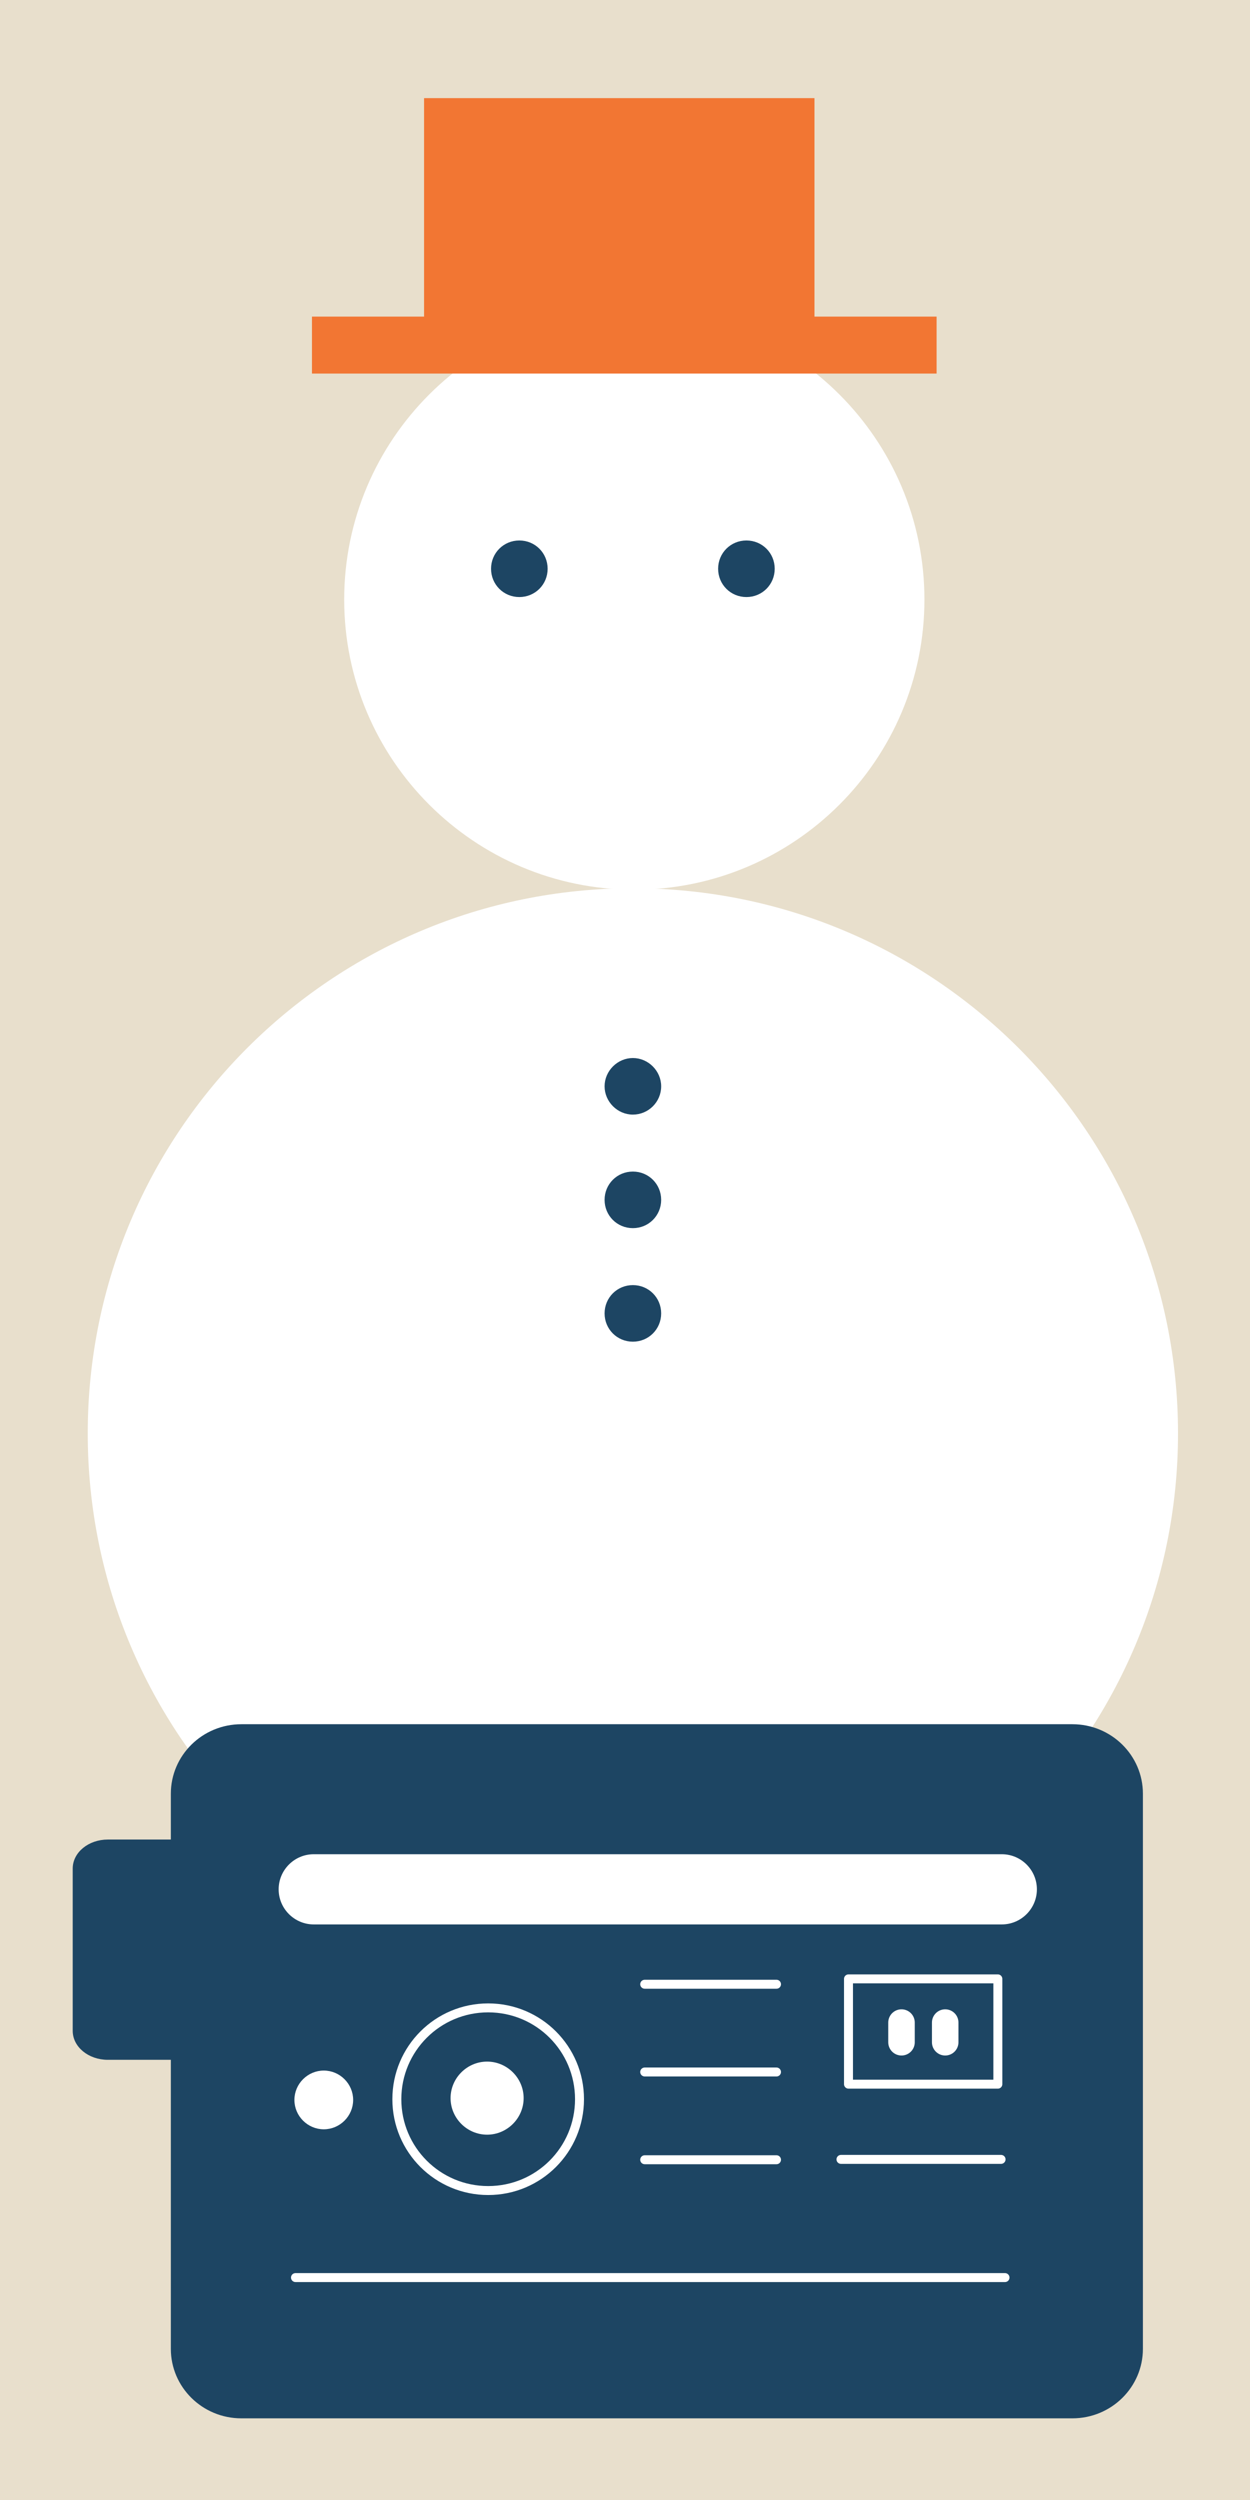
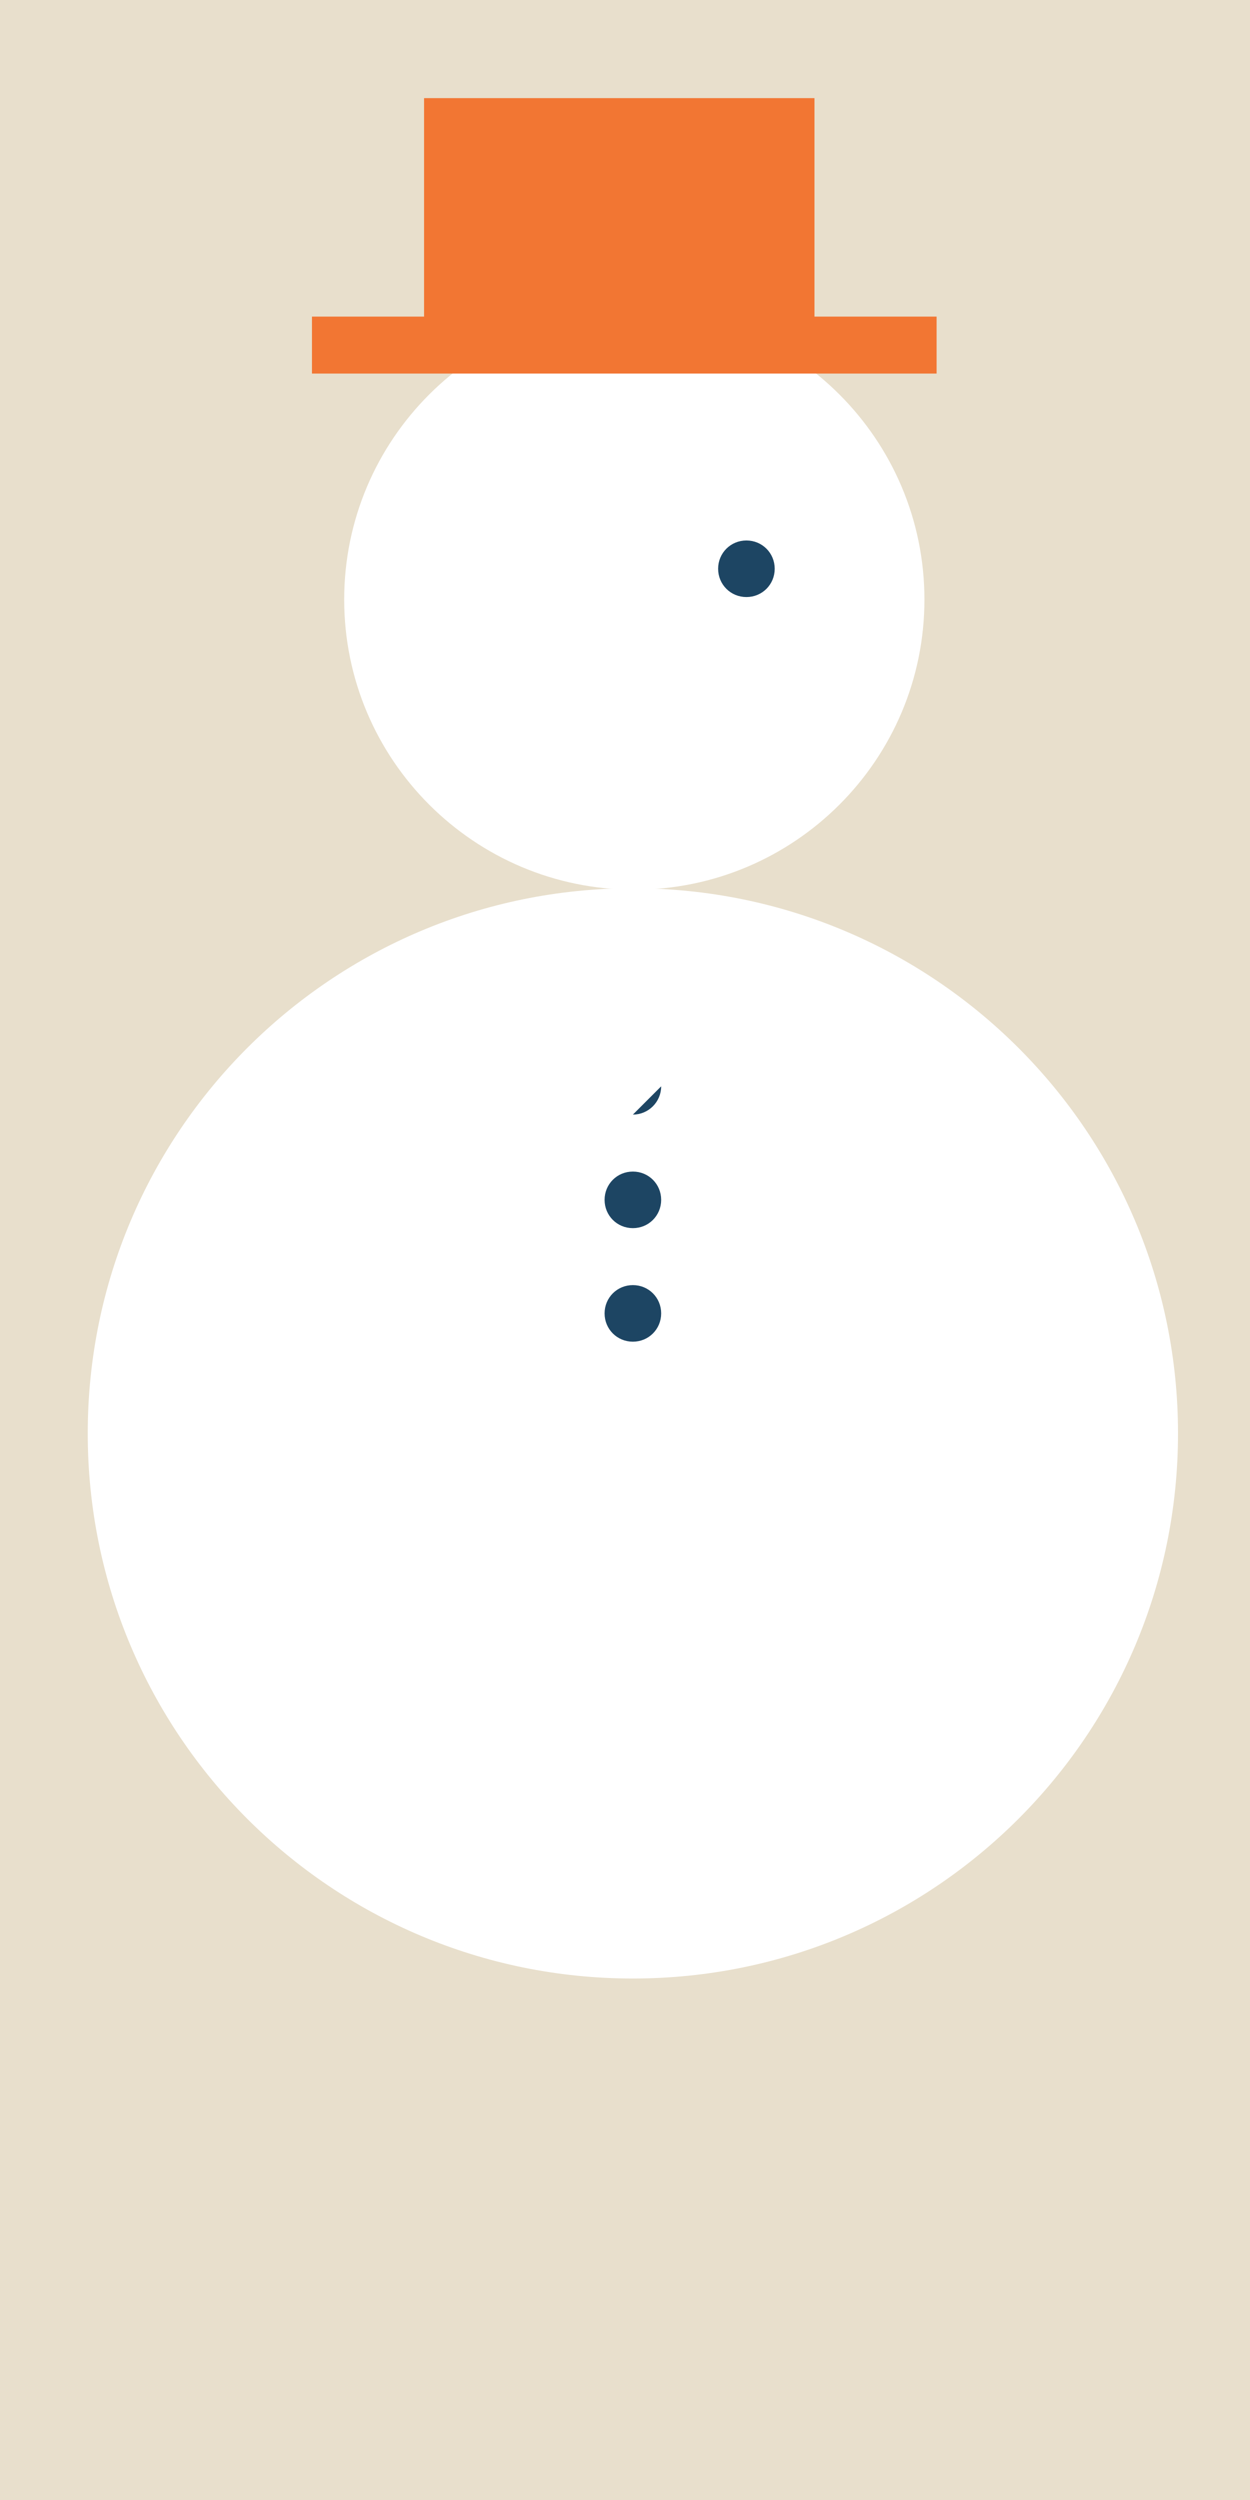
<svg xmlns="http://www.w3.org/2000/svg" id="_レイヤー_1" data-name="レイヤー_1" version="1.1" viewBox="0 0 349 698">
  <defs>
    <style>
      .st0, .st1, .st2, .st3 {
        fill: none;
      }

      .st4 {
        fill: #1d4563;
      }

      .st5 {
        fill: #e8dfcc;
      }

      .st6 {
        clip-path: url(#clippath-1);
      }

      .st7 {
        fill: #fff;
      }

      .st8 {
        fill: #f27633;
      }

      .st1, .st2 {
        stroke-linecap: round;
      }

      .st1, .st2, .st3 {
        stroke: #fff;
        stroke-linejoin: round;
      }

      .st1, .st3 {
        stroke-width: 2.5px;
      }

      .st2 {
        stroke-width: 7.4px;
      }

      .st9 {
        clip-path: url(#clippath);
      }
    </style>
    <clipPath id="clippath">
      <rect class="st0" x="16.1" y=".4" width="317" height="711" />
    </clipPath>
    <clipPath id="clippath-1">
-       <rect class="st0" x="17.1" y="481.4" width="333.1" height="199.2" />
-     </clipPath>
+       </clipPath>
  </defs>
  <path class="st5" d="M0,0h349v698H0V0Z" />
  <g class="st9">
    <g>
      <path class="st7" d="M328.9,400.2c0,84.1-68.1,152.2-152.2,152.2S24.5,484.3,24.5,400.2s68.1-152.2,152.2-152.2,152.2,68.1,152.2,152.2Z" />
      <path class="st7" d="M258.1,167.4c0,44.7-36.3,81-81,81s-81-36.3-81-81,36.3-81,81-81,81,36.3,81,81Z" />
      <g>
-         <path class="st4" d="M184.6,303.3c0,4.4-3.6,7.9-7.9,7.9s-7.9-3.6-7.9-7.9,3.6-7.9,7.9-7.9,7.9,3.6,7.9,7.9Z" />
+         <path class="st4" d="M184.6,303.3c0,4.4-3.6,7.9-7.9,7.9Z" />
        <path class="st4" d="M176.7,342.9c4.4,0,7.9-3.5,7.9-7.9s-3.5-7.9-7.9-7.9-7.9,3.5-7.9,7.9,3.5,7.9,7.9,7.9Z" />
        <path class="st4" d="M176.7,374.6c4.4,0,7.9-3.5,7.9-7.9s-3.5-7.9-7.9-7.9-7.9,3.5-7.9,7.9,3.5,7.9,7.9,7.9Z" />
-         <path class="st4" d="M145,166.7c4.4,0,7.9-3.5,7.9-7.9s-3.5-7.9-7.9-7.9-7.9,3.5-7.9,7.9,3.5,7.9,7.9,7.9Z" />
        <path class="st4" d="M208.4,166.7c4.4,0,7.9-3.5,7.9-7.9s-3.5-7.9-7.9-7.9-7.9,3.5-7.9,7.9,3.5,7.9,7.9,7.9Z" />
      </g>
      <g class="st6">
        <g>
          <path class="st4" d="M299.4,481.4H67.4c-10.9,0-19.7,8.7-19.7,19.4v155c0,10.7,8.8,19.4,19.7,19.4h232c10.9,0,19.7-8.7,19.7-19.4v-155c0-10.7-8.8-19.4-19.7-19.4Z" />
          <path class="st7" d="M279.6,517.7H87.6c-5.4,0-9.8,4.4-9.8,9.8s4.4,9.8,9.8,9.8h192.1c5.4,0,9.8-4.4,9.8-9.8s-4.4-9.8-9.8-9.8Z" />
          <path class="st7" d="M90.4,594.5c4.5,0,8.2-3.7,8.2-8.2s-3.7-8.2-8.2-8.2-8.2,3.7-8.2,8.2,3.7,8.2,8.2,8.2Z" />
          <path class="st7" d="M136,596c5.6,0,10.2-4.6,10.2-10.2s-4.6-10.2-10.2-10.2-10.2,4.6-10.2,10.2,4.6,10.2,10.2,10.2Z" />
          <g>
            <path class="st3" d="M136.3,611.6c14.1,0,25.5-11.4,25.5-25.5s-11.4-25.5-25.5-25.5-25.5,11.4-25.5,25.5,11.4,25.5,25.5,25.5Z" />
            <path class="st1" d="M180,554h36.8" />
            <path class="st1" d="M180,578.5h36.8" />
            <path class="st2" d="M251.7,564.7v5.5" />
            <path class="st2" d="M263.9,564.7v5.5" />
            <path class="st1" d="M234.8,602.9h44.7" />
            <path class="st1" d="M180,603h36.8" />
            <path class="st1" d="M82.5,635.9h198.1" />
-             <path class="st1" d="M278.6,552.5h-41.7v29.4h41.7v-29.4Z" />
          </g>
          <path class="st4" d="M47.8,575.1h-17.7c-5.4,0-9.8-3.6-9.8-8.1v-45.3c0-4.5,4.4-8.1,9.8-8.1h17.7" />
        </g>
      </g>
    </g>
  </g>
  <g>
    <path class="st8" d="M227.4,27.4h-109v75h109V27.4Z" />
    <path class="st8" d="M261.5,88.4H87.1v15.9h174.4v-15.9Z" />
  </g>
</svg>